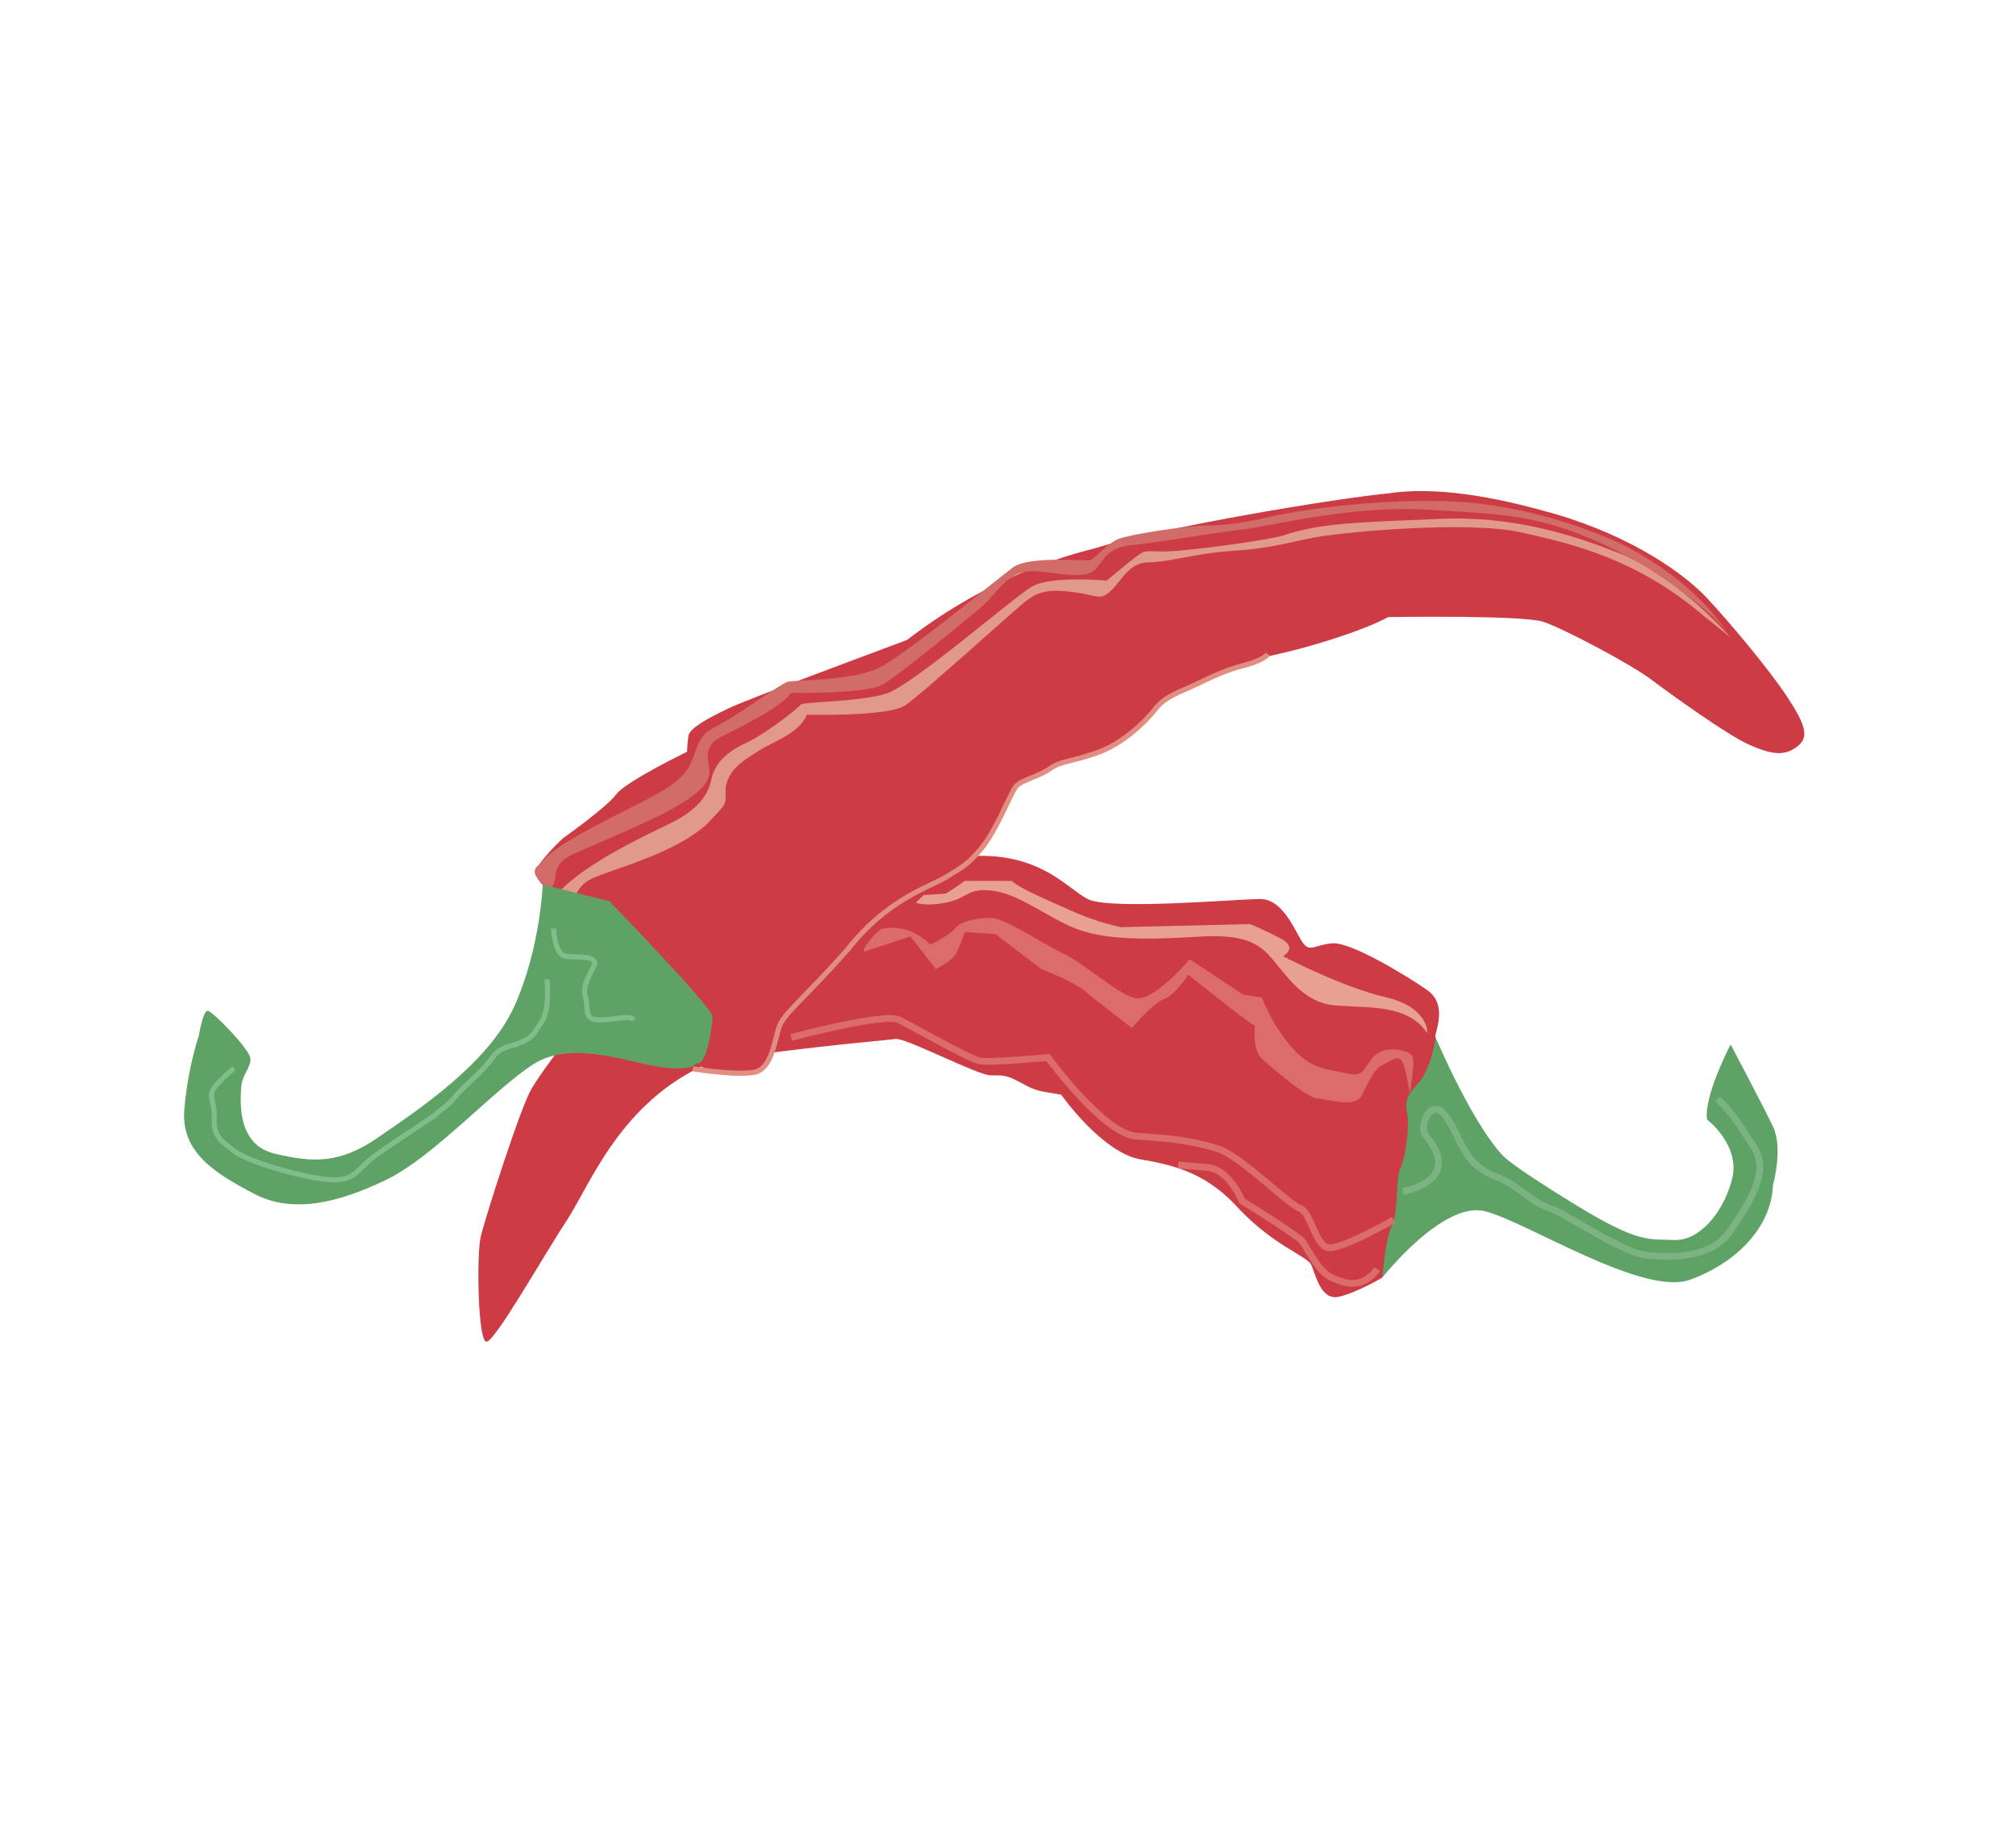
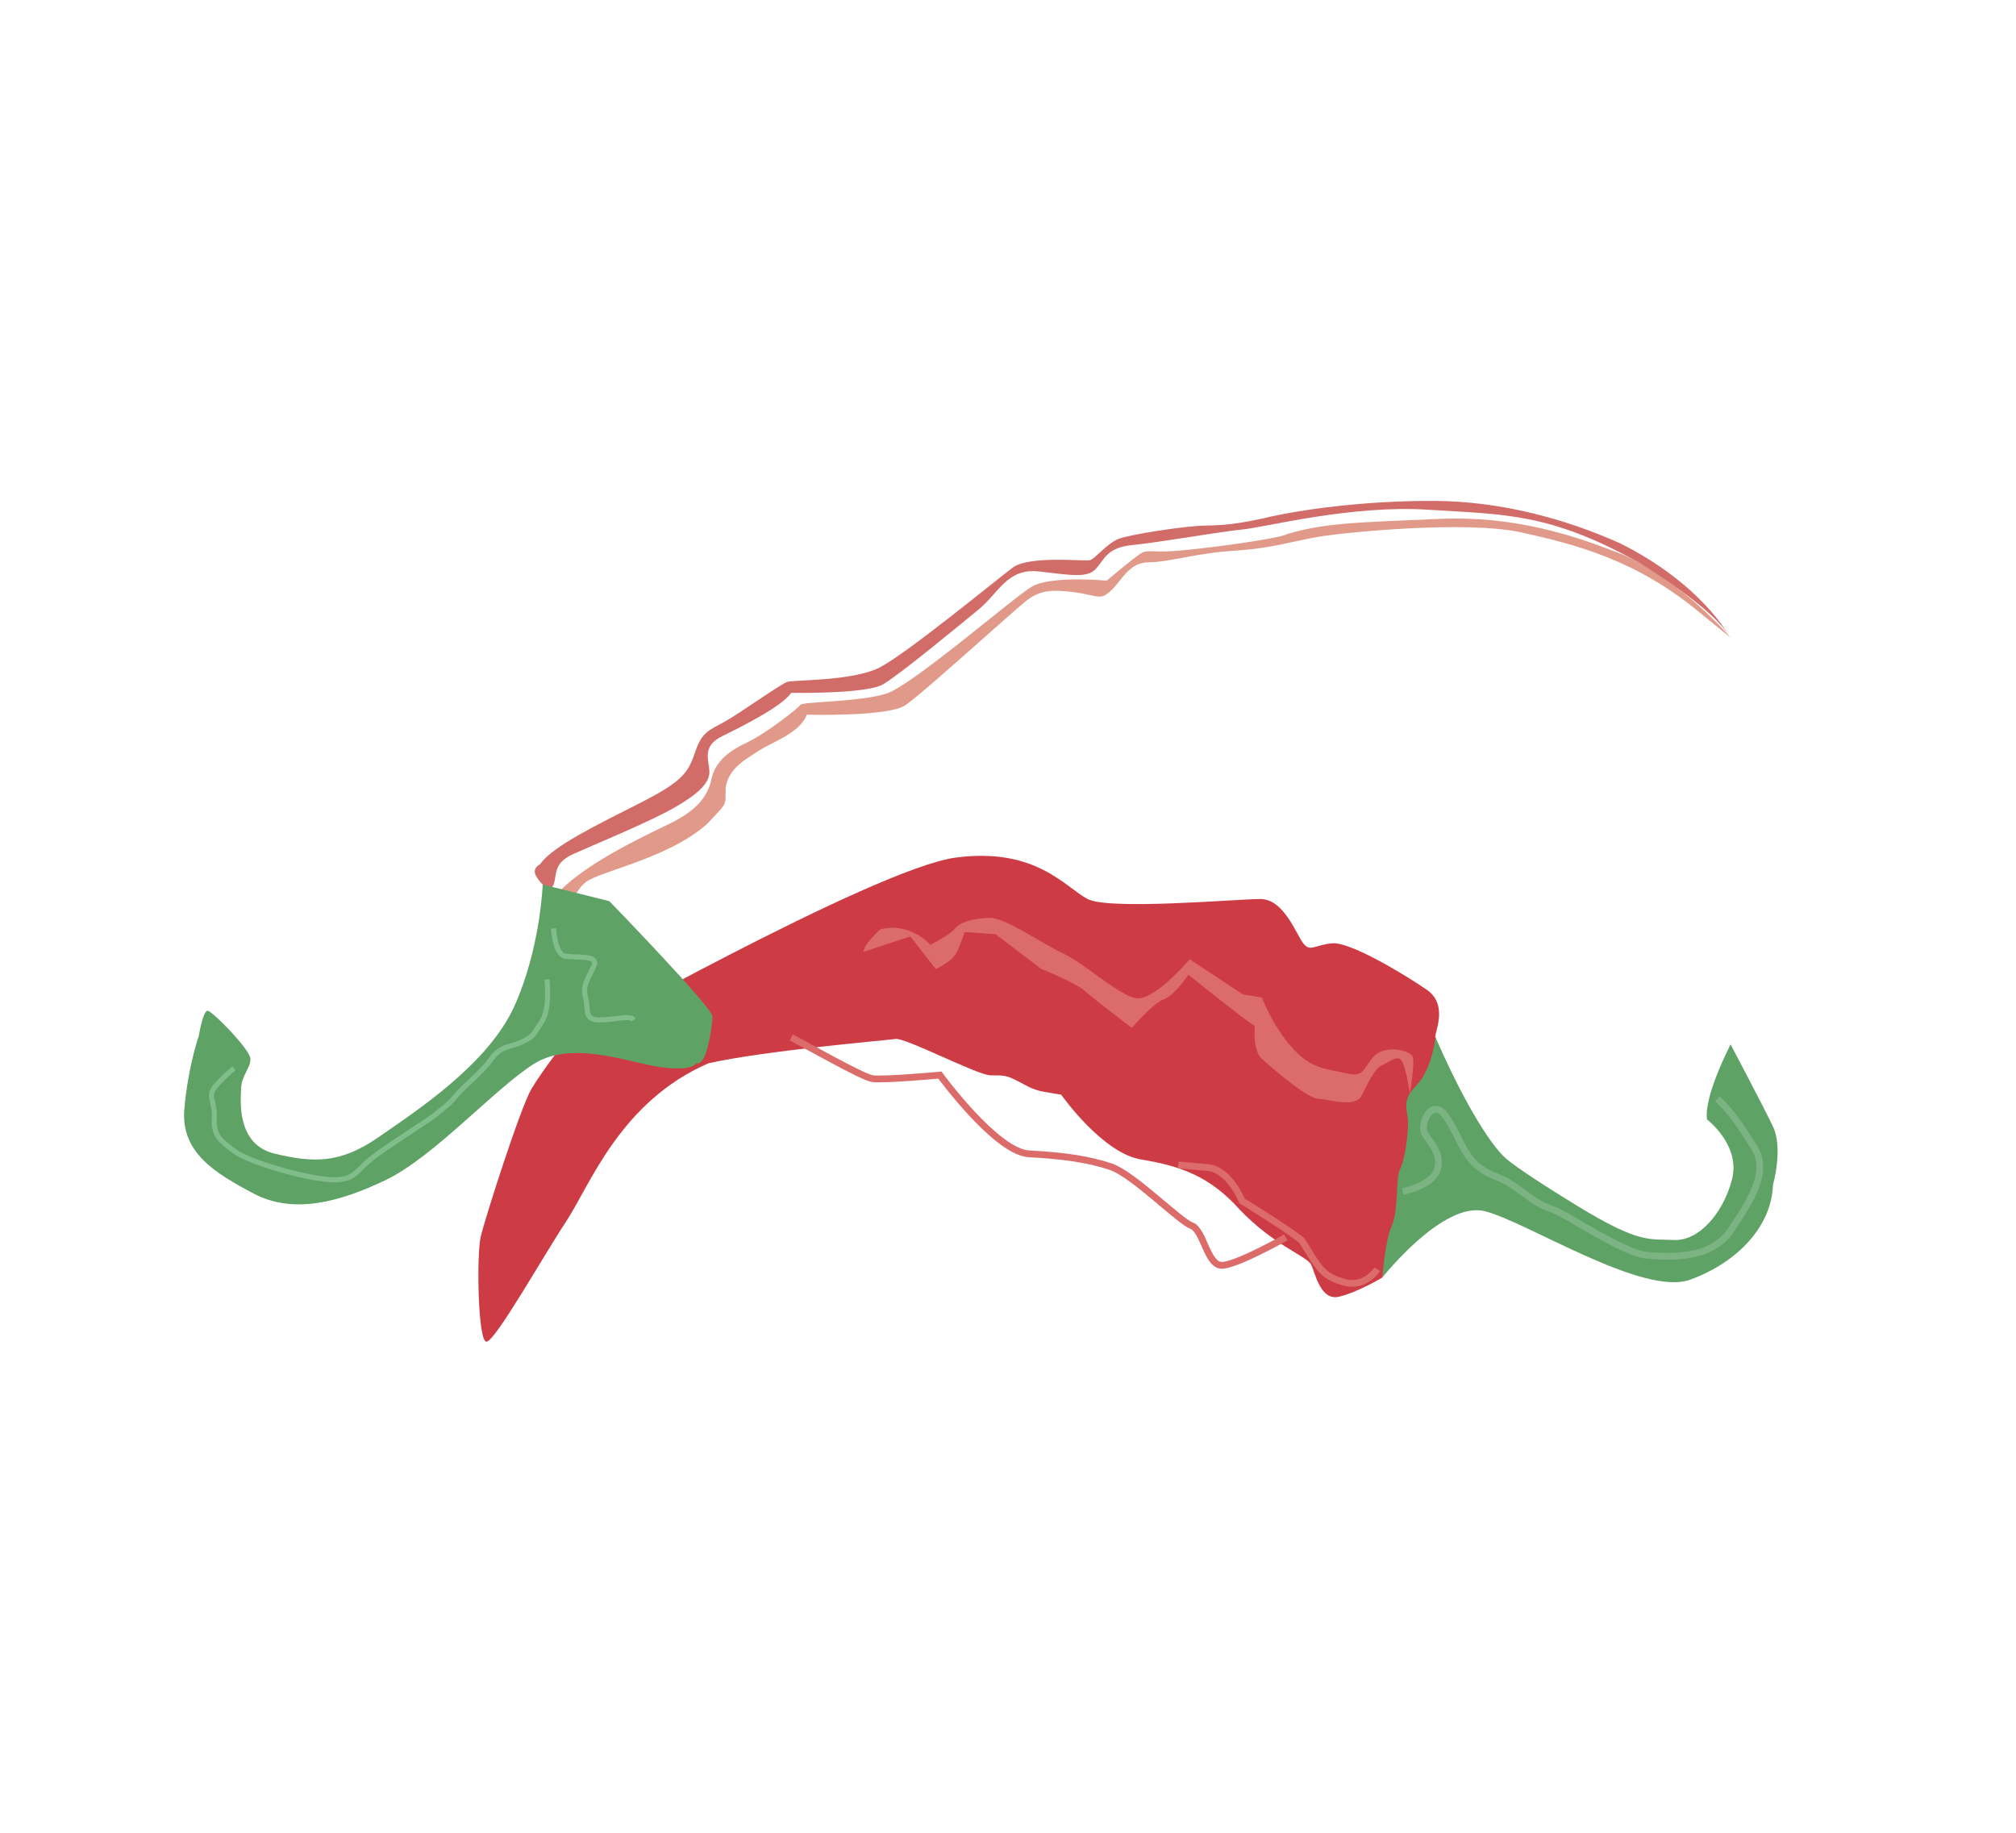
<svg xmlns="http://www.w3.org/2000/svg" xml:space="preserve" id="Слой_1" width="110" height="100" x="0" y="0" style="enable-background:new 0 0 110 100" version="1.1" viewBox="0 0 110 100">
  <style type="text/css">.st0{fill:#fff}.st1{fill:none;stroke:#d26f6b;stroke-width:.277;stroke-miterlimit:10}.st2{fill:#cd3c45}.st3{fill:#5fa265}.st4{fill:none;stroke:#dc6c6a;stroke-width:.37;stroke-miterlimit:10}.st5{fill:#dc6c6a}.st6{fill:#e8a191}.st7{fill:none;stroke:#7cb382;stroke-width:.37;stroke-miterlimit:10}.st8{fill:#e19a8a}.st9{fill:#d26c68}.st10,.st11{fill:none;stroke:#80bd8a;stroke-width:.277;stroke-miterlimit:10}.st11{stroke:#e18e81}</style>
  <g id="_x31_2312">
    <path d="M0 0h110v100H0z" class="st0" />
    <path d="M30.71 57.701s-1.519 1.909-2.143 3.818c-.623 1.909-2.026 6.194-2.026 6.194M26.698 70.323s1.091-2.493 1.247-3.233c.156-.74-.506-1.325.682-3.311 1.188-1.987 1.435-5.025 3.766-6.077M37.216 58.557c-.156.039-3.311 1.364-4.402 3-1.091 1.636-2.518 3.389-2.934 4.48a355.964 355.964 0 0 1-1.546 3.896" class="st1" />
    <path d="M30.71 56.987s-1.13 1.454-1.714 2.428-2.532 7.051-2.766 8.064-.156 5.727.312 5.727 3.078-4.636 4.363-6.584c1.286-1.948 2.922-6.506 7.752-8.609 3.155-.701 9.661-1.247 10.207-1.325.545-.078 4.48 1.98 5.181 1.984.701.003.818-.005 1.325.233.506.238.896.549 1.597.666l.935.156s2.269 3.233 4.407 3.545c2.138.351 3.735.935 5.332 2.727 1.909 1.987 3.662 2.532 3.896 3 .234.467.506 1.987 1.519 1.753 1.013-.234 2.376-1.052 2.376-1.052s2.237-10.993 2.797-11.142c.119-.032.214-1.799.097-1.953-.117-.154.767-1.748-.479-2.605-1.247-.857-4.168-2.61-5.142-2.532-.974.078-1.208.501-1.597-.003-.39-.504-1.052-2.413-2.337-2.413s-8.22.623-9.427 0-2.805-2.844-7.207-2.259c-4.403.584-21.427 10.194-21.427 10.194z" class="st2" />
    <path d="M78.327 56.605s-.191 1.739-1.048 2.62-.453 1.286-.453 2.025-.167 2.001-.429 2.525-.071 2.263-.453 3.096c-.381.834-.513 2.829-.513 2.829s3.3-4.187 5.586-3.615c2.287.572 8.622 4.668 11.195 3.739 2.572-.929 4.454-2.906 4.526-5.169 0 0 .572-2.001 0-3.192-.572-1.191-2.31-4.478-2.31-4.478s-1.477 2.834-1.286 4.097c0 0 1.858 1.405 1.358 3.287s-1.834 3.358-3.168 3.287c-1.334-.071-1.834.238-5.264-1.858s-3.93-2.62-3.93-2.62-1.405-1.095-3.811-6.573z" class="st3" />
-     <path d="M43.172 56.605s5.095-1.364 5.896-.958c.802.406 3.846 2.152 4.423 2.246.577.094 3.69-.192 3.69-.192s3.066 4.202 4.859 4.296c1.793.094 3.255.287 4.481.71 1.226.422 3.727 2.97 4.387 3.205.66.236.849 2.17 1.651 2.17s3.492-1.522 3.492-1.522" class="st4" />
+     <path d="M43.172 56.605c.802.406 3.846 2.152 4.423 2.246.577.094 3.69-.192 3.69-.192s3.066 4.202 4.859 4.296c1.793.094 3.255.287 4.481.71 1.226.422 3.727 2.97 4.387 3.205.66.236.849 2.17 1.651 2.17s3.492-1.522 3.492-1.522" class="st4" />
    <path d="M75.145 69.251s-.648 1.036-1.801.71c-1.153-.326-1.321-.662-2.306-2.271-.865-.697-3.266-2.162-3.266-2.162s-.697-1.729-1.873-1.825-1.609-.144-1.609-.144" class="st4" />
    <path d="M48.029 50.709s-.889.793-.913 1.225l2.558-.841 1.381 1.777s.937-.408 1.177-.961.405-1.057.405-1.057l1.684.12 2.498 1.897s1.873.745 2.378 1.201 2.564 2.017 2.564 2.017 1.135-1.345 1.735-1.561 1.345-1.345 1.345-1.345 3.242 2.618 3.627 2.786c0 0-.144 1.321.384 1.801s2.45 2.151 3.074 2.18c.624.029 2.017.534 2.378-.187.36-.721.719-1.489 1.128-1.657s.895-.648 1.108-.12c.213.528.394 1.663.384 1.68s.31-1.728.142-2.04-1.513-.648-2.114.024-.504 1.166-1.537.907c-1.033-.259-1.873-.187-2.954-1.436s-1.609-2.69-1.609-2.69l-1.033-.168-2.906-1.921s-1.993 2.378-3.002 2.114-2.714-1.873-3.939-2.45-3.122-1.949-3.987-1.923c-.865.026-1.585.218-1.873.578s-1.345.889-1.345.889-1.129-1.271-2.738-.839z" class="st5" />
-     <path d="m50.407 48.836-.432.408s.456.24 1.657 0 1.177-.865 2.666-.624c1.489.24 3.074 1.609 4.659 2.138s3.603.48 5.332.408 3.7-.384 4.888.889c.876.889 1.765 2.65 3.686 2.802 1.921.152 3.961-.06 5.02 1.521 0 0 .096-1.417-2.282-1.969s-5.596-2.234-5.596-2.234.817-.456-.072-.937-1.729-.817-1.729-.817l-7.037.168s-1.225-.24-2.474-.793-3.074-1.321-3.483-1.729h-2.573s-.982.697-1.054.697-1.176.072-1.176.072z" class="st6" />
    <path d="M76.541 65.013s1.596-.31 1.882-1.191c.286-.881-.429-1.524-.691-1.977-.262-.453.333-1.905 1.048-1.072.715.834.977 2.191 1.882 2.882.905.691 1.024.381 2.167 1.215 1.143.834 1.191.857 1.953 1.143s3.835 2.382 5.073 2.477c1.239.095 3.501.262 4.597-1.381s2.096-3.192 1.262-4.502c-.834-1.31-1.167-1.835-2.001-2.656" class="st7" />
    <g>
-       <path d="M30.718 45.735s-1.492 1.378-1.519 1.942c.078.165.365.742.76.778.354.068.431.337.431.337s-.282.103-.188.508.612.737 1.236.971 1.734.239 1.873.887c.139.647.755 1.926 1.171 2.481.416.555.832.447.909.909.077.462-.447 1.757.139 2.049.586.293 2.028.863 2.278 1.248.249.385 1.933 1.115 2.933.704 1.001-.411 1.12-.216 1.591-1.854.593-1.324 2.802-3.624 3.401-4.307.598-.682 1.64-2.581 4.178-3.67 2.202-1.165 3.498-1.863 4.26-3.359.762-1.495.935-2.383 1.524-2.651.589-.268 1.174-.59 1.68-.827s.847-.318 1.432-.485c.585-.167 2.422-.803 3.623-2.031.964-1.048 1.462-1.402 2.841-2.028 1.378-.627 2.788-1.283 4.436-1.643 1.649-.361 4.592-1.239 6.04-2.025 0 0 7.335-.123 8.475.262 1.14.385 4.792 2.327 5.871 3.143 1.079.817 4.191 3.051 5.347 3.559 1.156.508 1.864.647 2.573.139.709-.508.555-1.14-.462-2.697-1.017-1.556-3.236-4.191-4.422-5.455-1.186-1.264-3.975-3.313-8.274-4.576-2.404-.678-5.979-1.587-9.107-1.125-2.635.247-12.188 1.803-15.979 2.989-1.294.339-5.578 1.387-10.278 5.008-2.912 1.094-8.506 3.159-9.692 3.713-1.186.555-2.173 1.109-2.234 1.51-.062.401-.077.878-.077.878s-3.344 1.618-3.868 2.327c-.526.711-2.902 2.391-2.902 2.391z" class="st2" />
      <path d="M30.277 48.928s-.212.308.077.635.731.52.731.52.038-1.54 1.116-2.098c1.078-.558 4.466-1.309 6.372-3.022 1.155-1.232 1.001-.943 1.02-1.963.135-1.097 1.174-1.617 1.848-2.06s2.214-.943 2.579-1.944c0 0 4.408.115 5.351-.5.943-.616 5.987-5.236 6.68-5.756.693-.52 1.328-.597 2.599-.423s1.367.469 1.963-.083c.597-.552.982-1.553 2.06-1.553s2.579-.5 4.697-.635c2.117-.135 3.234-.539 4.639-.77s7.989-.885 10.972-.231c2.984.654 6.314 1.501 9.798 4.408l1.636 1.328s-2.56-3.041-5.871-4.524c-2.579-1.02-5.89-2.137-10.048-1.944-4.158.192-6.397.177-8.605.943-1.444.327-4.524.712-5.794.808-1.27.096-1.482-.115-1.886.154s-1.829 1.463-1.829 1.463-3.041-.289-4.081.327c-1.039.616-6.506 5.371-7.931 5.833s-4.601.443-4.697.616c-.096.173-1.906 1.578-2.849 2.021-.943.443-1.809 1.001-2.021 2.098-.192.828-.712 1.617-2.31 2.387-1.596.769-4.926 2.348-6.216 3.965z" class="st8" />
      <path d="M29.468 47.157s-.385.173-.269.52c.115.346.794 1.136 1.003.597s-.06-1.174 1.114-1.694c1.174-.52 4.139-1.752 5.428-2.483s2.002-1.367 1.963-2.021-.404-1.367.693-1.906c1.097-.539 3.253-1.617 3.773-2.368 0 0 4.081.077 5.005-.462.924-.539 4.158-3.215 5.236-4.1 1.078-.885 1.54-2.252 3.272-2.06s2.637.385 3.118-.154c.481-.539.597-1.155 2.002-1.29s4.658-.712 5.987-.847c1.328-.135 5.948-1.347 10.125-1.078 4.177.269 6.601.15 11.51 2.885 1.058.639 4.132 2.648 4.915 4.001 0 0-1.507-2.844-5.954-5.057-3.003-1.347-6.526-2.291-10.125-2.31-3.6-.019-7.219.438-9.374.96-1.463.311-2.079.368-3.157.388-1.078.019-4.1.481-4.716.731-.616.25-1.27 1.078-1.54 1.155s-3.311-.269-4.216.404c-.905.674-5.833 4.735-7.296 5.467-1.463.731-4.639.654-5.005.77-.366.115-2.56 1.694-3.426 2.175-.866.481-1.232.558-1.598 1.636-.366 1.078-.616 1.578-2.926 2.753-2.308 1.174-4.887 2.406-5.542 3.388z" class="st9" />
      <path d="M10.844 56.536s.231-1.418.493-1.387c.262.031 2.311 2.111 2.327 2.619s-.478.894-.508 1.603c-.031.709-.247 3.082 1.834 3.575 2.08.493 3.544.57 5.655-.894s5.994-3.991 7.427-7.165c1.418-3.159 1.541-6.626 1.541-6.626l3.636.909s5.624 5.794 5.624 6.287c0 .493-.224 1.813-.462 2.25-.238.436-.439.303-.439.303s-.116.452-1.873.221-4.854-1.51-6.965-.185-5.455 5.068-8.059 6.324c-2.604 1.257-5.1 1.873-7.211.764-2.111-1.109-4.006-2.25-3.806-4.607.201-2.358.786-3.991.786-3.991z" class="st3" />
      <path d="M30.202 50.659s.063 1.415.638 1.511 1.799-.072 1.583.48c-.216.552-.672 1.079-.48 1.751.192.672-.12 1.247.767 1.247s1.655-.288 1.871 0M29.843 53.439s.185 1.603-.277 2.296c-.462.693-.447.832-1.14 1.14-.693.308-1.094.169-1.633.925-.539.755-1.479 1.448-1.911 1.988-.431.539-.817.74-1.048.971s-2.373 1.556-3.405 2.327c-1.032.77-1.017 1.356-2.404 1.279s-4.453-.955-5.239-1.556c-.786-.601-1.14-.832-1.094-1.818.046-.986-.431-1.156.092-1.757.524-.601.986-.94.986-.94" class="st10" />
-       <path d="M69.177 35.694s-.237.345-1.271.603c-1.034.259-1.81.646-2.715 1.077s-1.594.603-2.155 1.314c-.56.711-1.775 1.896-3.193 2.392-1.418.496-1.957.431-2.56.862s-1.573.625-1.853.97-1.056 2.37-1.853 3.34c-.797.97-1.12 1.077-1.939 1.594s-3.232 1.185-5.408 3.986c-2.155 2.435-3.404 3.426-3.684 4.115s-.388 2.392-1.422 2.564c-1.034.172-3.318-.194-3.318-.194" class="st11" />
    </g>
  </g>
</svg>